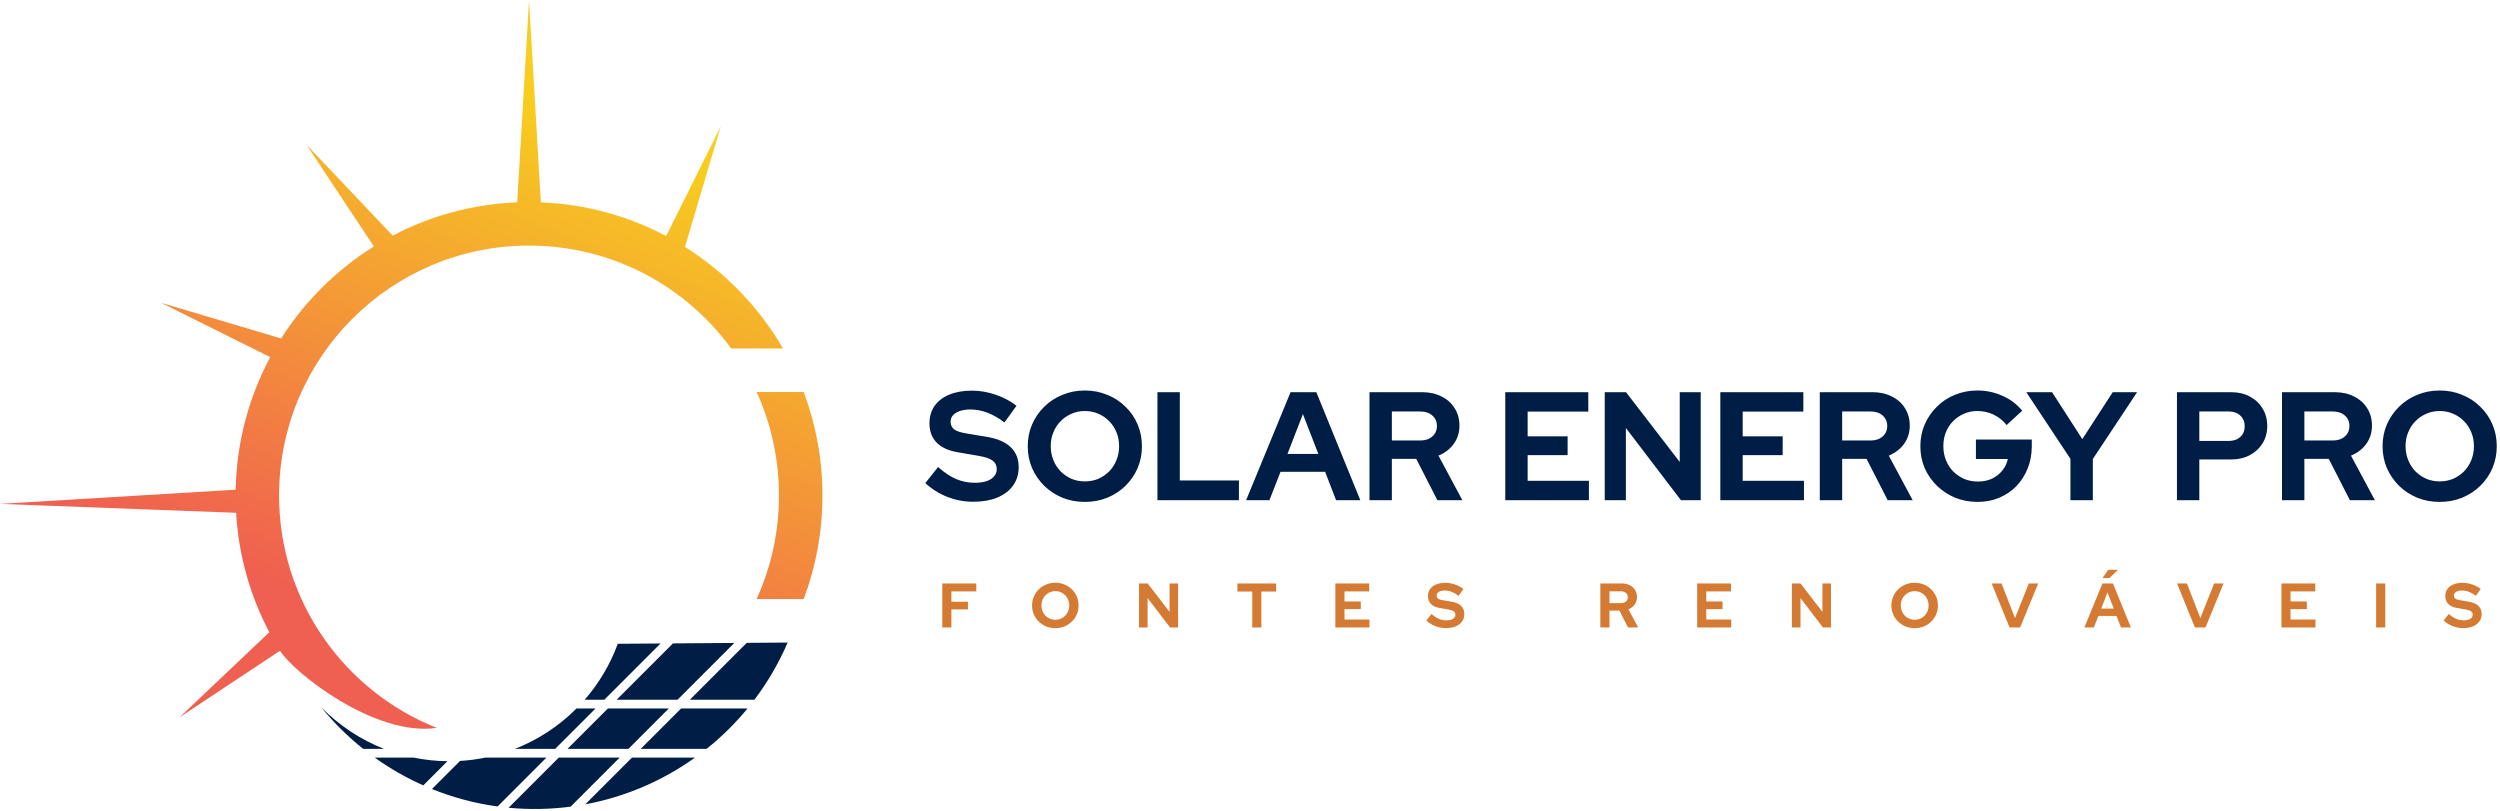
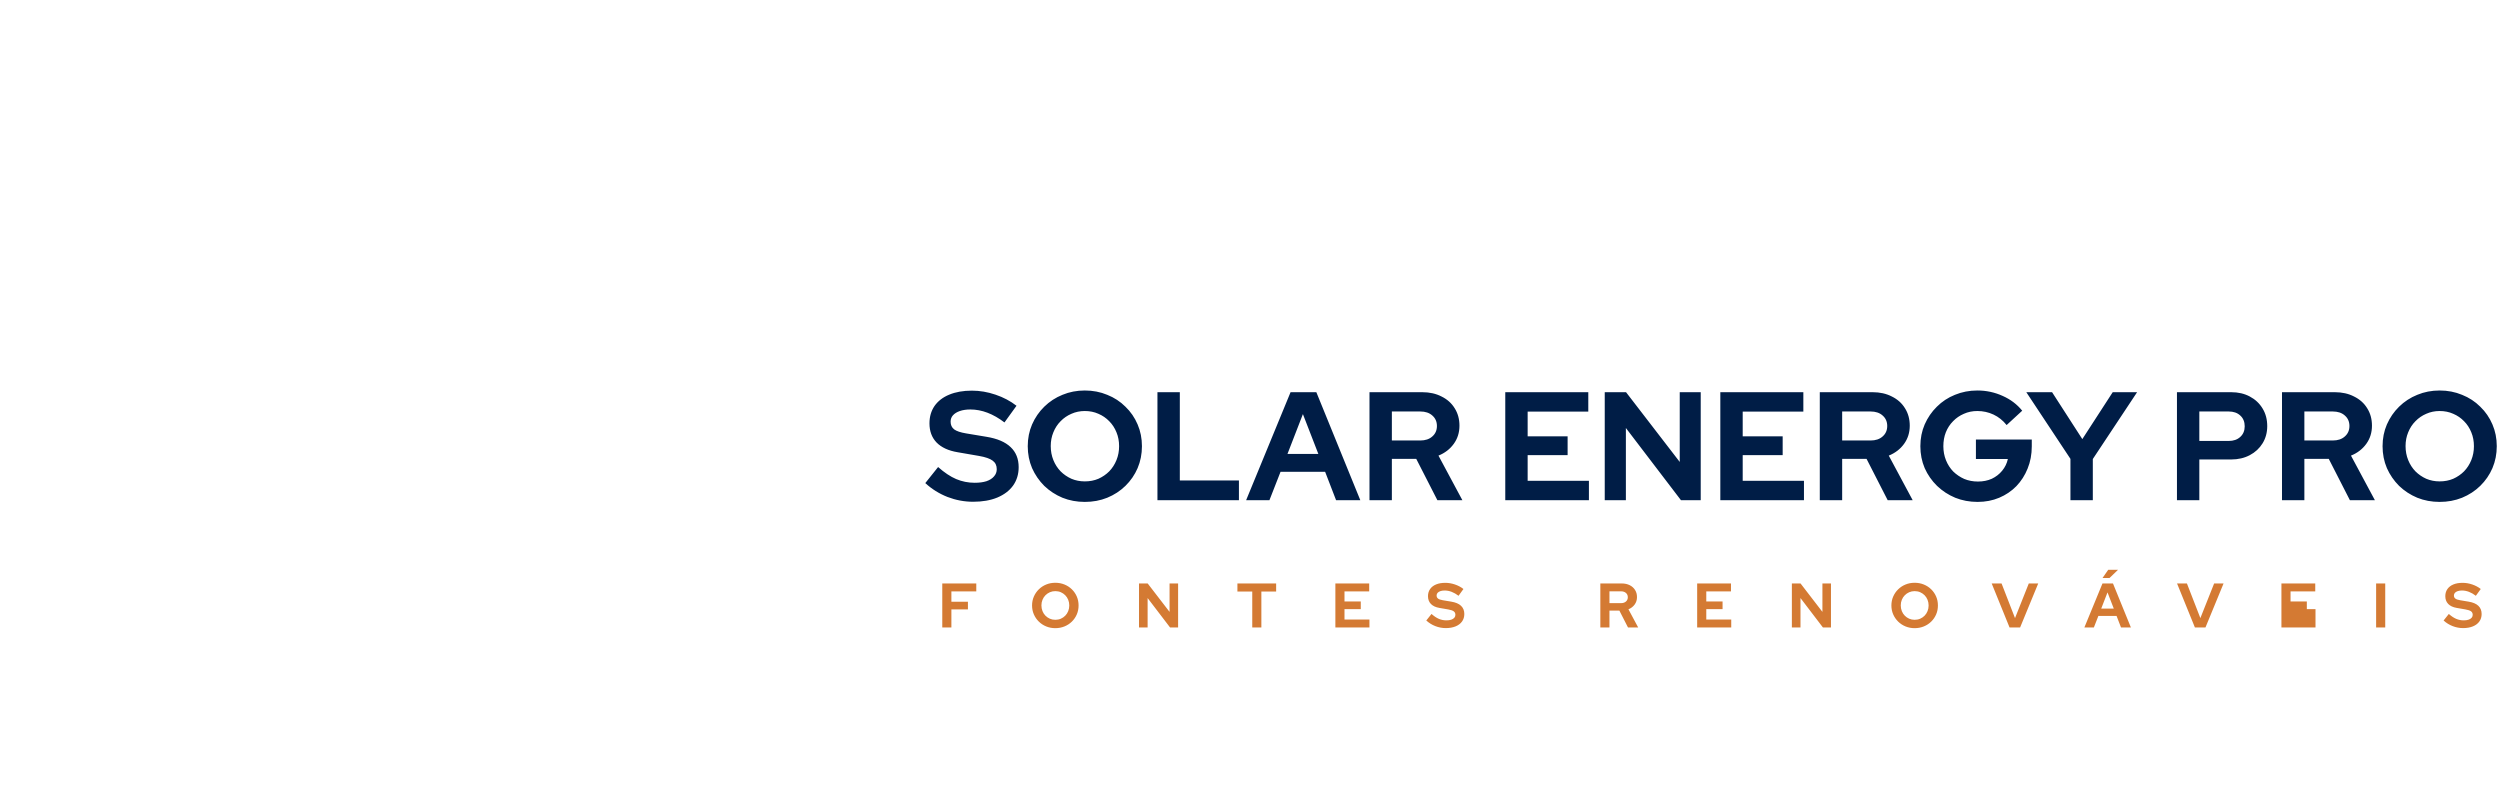
<svg xmlns="http://www.w3.org/2000/svg" width="589" height="191" viewBox="0 0 589 191" fill="none">
-   <path d="M102.907 171.491C81.141 162.846 65.752 141.596 65.752 116.747C65.752 84.225 92.119 57.861 124.638 57.861C144.214 57.861 161.551 67.406 172.261 82.099H184.477C178.803 72.324 170.802 64.068 161.235 58.087C161.3 58.083 161.356 58.087 161.396 58.113L164.665 47.105L169.817 29.75L161.752 45.954L156.977 55.547C157.016 55.564 157.042 55.608 157.05 55.668C148.155 50.936 138.102 48.097 127.427 47.672L126.207 26.803L124.639 0L123.076 26.8L121.856 47.669C111.294 48.089 101.342 50.877 92.519 55.518L84.619 47.179L72.169 34.046L82.164 49.133L88.082 58.059C79.276 63.557 71.801 70.98 66.238 79.742L55.346 76.508L37.996 71.356L54.199 79.425L63.667 84.139C58.667 93.472 55.745 104.087 55.524 115.364L31.909 116.792L0 118.716L32.017 119.924L55.627 120.817C56.215 130.934 58.978 140.466 63.453 148.95L55.427 156.561L42.289 169.011L57.377 159.01L65.966 153.318C69.164 158.439 88.329 173.638 102.908 171.491H102.907ZM183.529 116.747C183.529 125.448 181.641 133.708 178.257 141.14H189.347C192.209 133.552 193.771 125.331 193.771 116.747C193.771 108.163 192.209 99.938 189.347 92.354H178.253C181.643 99.787 183.529 108.047 183.529 116.747Z" fill="url(#paint0_linear_240_201)" />
-   <path d="M75.666 166.613C79.921 170.968 84.987 174.279 90.484 176.435H85.562C81.959 173.557 78.635 170.275 75.666 166.613ZM155.626 151.604L142.371 164.859H137.748C141.082 161.032 143.748 156.582 145.554 151.677L155.627 151.604H155.626ZM173.006 151.478L159.625 164.859H145.279L158.551 151.582L173.006 151.478ZM177.738 164.859H162.53L175.932 151.457L185.569 151.388C183.482 156.237 180.842 160.747 177.738 164.859ZM148.902 178.487H163.746C156.136 183.937 147.335 187.742 137.885 189.504L148.902 178.487ZM150.955 176.435L160.475 166.915H176.119C173.232 170.426 169.995 173.613 166.465 176.435H150.955ZM133.704 176.435L143.224 166.915H157.57L148.05 176.435H133.704ZM130.799 176.435H121.313C126.794 174.288 131.729 171.029 135.828 166.915H140.317L130.797 176.435H130.799ZM119.829 190.305L131.647 178.487H145.997L134.434 190.05C129.533 190.691 124.638 190.764 119.828 190.305H119.829ZM101.769 185.894L108.392 179.271C110.383 179.154 112.379 178.894 114.361 178.488H128.742L117.227 190.003C111.906 189.276 106.716 187.891 101.768 185.895L101.769 185.894ZM88.281 178.487H97.433C100.052 179.023 102.722 179.314 105.415 179.344L99.727 185.032C95.715 183.249 91.879 181.062 88.281 178.487Z" fill="#001D46" />
-   <path fill-rule="evenodd" clip-rule="evenodd" d="M496.691 134.25H499.002L497.002 136.176H495.358L496.691 134.25ZM252.536 138.849C252.036 138.36 251.454 137.979 250.788 137.709C250.122 137.438 249.403 137.301 248.633 137.301C247.863 137.301 247.148 137.438 246.486 137.709C245.823 137.979 245.245 138.36 244.745 138.849C244.245 139.338 243.857 139.904 243.575 140.552C243.294 141.2 243.153 141.896 243.153 142.648C243.153 143.4 243.294 144.096 243.575 144.744C243.857 145.392 244.245 145.958 244.745 146.447C245.245 146.936 245.823 147.317 246.486 147.587C247.148 147.858 247.863 147.995 248.633 147.995C249.403 147.995 250.122 147.858 250.788 147.587C251.454 147.317 252.036 146.936 252.536 146.447C253.035 145.958 253.421 145.392 253.698 144.744C253.976 144.096 254.113 143.4 254.113 142.648C254.113 141.896 253.976 141.2 253.698 140.552C253.421 139.904 253.035 139.338 252.536 138.849ZM251.669 143.981C251.503 144.396 251.269 144.755 250.973 145.055C250.677 145.355 250.333 145.592 249.936 145.766C249.54 145.94 249.107 146.025 248.633 146.025C248.159 146.025 247.741 145.94 247.345 145.766C246.948 145.592 246.604 145.355 246.308 145.055C246.012 144.755 245.778 144.396 245.612 143.981C245.445 143.566 245.36 143.118 245.36 142.633C245.36 142.148 245.445 141.719 245.612 141.308C245.778 140.897 246.012 140.541 246.308 140.241C246.604 139.941 246.948 139.704 247.345 139.53C247.741 139.356 248.17 139.271 248.633 139.271C249.096 139.271 249.54 139.356 249.936 139.53C250.333 139.704 250.677 139.941 250.973 140.241C251.269 140.541 251.503 140.897 251.669 141.308C251.836 141.719 251.921 142.163 251.921 142.648C251.921 143.133 251.836 143.566 251.669 143.981ZM222 147.832H224.148V143.581H228.043V141.774H224.148V139.33H230.013V137.464H222V147.832ZM270.393 137.464L275.548 144.159V137.464H277.562V147.832H275.666L270.379 140.9V147.832H268.35V137.464H270.393ZM291.535 139.36H295.031V147.832H297.178V139.36H300.659V137.464H291.535V139.36ZM320.597 143.507H316.762V145.966H322.641V147.832H314.614V137.464H322.582V139.33H316.762V141.7H320.597V143.507ZM341.899 141.745L339.944 141.419C339.411 141.33 339.029 141.2 338.803 141.026C338.577 140.852 338.463 140.608 338.463 140.293C338.463 140.056 338.54 139.852 338.692 139.678C338.844 139.504 339.066 139.371 339.351 139.271C339.636 139.171 339.973 139.123 340.358 139.123C341.454 139.123 342.547 139.538 343.632 140.367L344.787 138.768C344.205 138.312 343.535 137.957 342.78 137.701C342.025 137.446 341.266 137.316 340.507 137.316C339.666 137.316 338.944 137.442 338.337 137.694C337.73 137.946 337.259 138.308 336.93 138.782C336.6 139.256 336.434 139.815 336.434 140.456C336.434 141.208 336.663 141.819 337.122 142.292C337.581 142.766 338.252 143.077 339.129 143.226L341.188 143.581C341.81 143.688 342.25 143.84 342.506 144.033C342.761 144.225 342.891 144.499 342.891 144.855C342.891 145.121 342.806 145.355 342.632 145.551C342.458 145.747 342.213 145.899 341.899 146.003C341.584 146.106 341.206 146.158 340.773 146.158C340.151 146.158 339.562 146.04 339.003 145.803C338.444 145.566 337.867 145.181 337.263 144.647L336.034 146.188C336.656 146.762 337.367 147.202 338.166 147.513C338.966 147.824 339.785 147.98 340.625 147.98C341.514 147.98 342.288 147.843 342.943 147.572C343.598 147.302 344.106 146.917 344.461 146.417C344.816 145.917 344.994 145.332 344.994 144.662C344.994 143.862 344.739 143.218 344.224 142.729C343.709 142.241 342.935 141.911 341.899 141.745ZM385.675 140.678C385.675 141.341 385.494 141.922 385.127 142.426C384.76 142.929 384.272 143.303 383.661 143.551L385.956 147.832H383.557L381.528 143.862H379.188V147.832H377.04V137.464H382.106C382.805 137.464 383.427 137.601 383.964 137.872C384.501 138.142 384.923 138.52 385.223 139.005C385.523 139.49 385.675 140.015 385.675 140.678ZM381.913 142.1C382.398 142.1 382.783 141.97 383.076 141.715C383.368 141.459 383.513 141.122 383.513 140.708C383.513 140.293 383.368 139.956 383.076 139.701C382.783 139.445 382.398 139.316 381.913 139.316H379.188V142.1H381.913ZM402 143.507H405.836V141.7H402V139.33H407.82V137.464H399.852V147.832H407.88V145.966H402V143.507ZM424.208 137.464L429.362 144.159V137.464H431.377V147.832H429.481L424.194 140.9V147.832H422.164V137.464H424.208ZM454.996 138.849C454.496 138.36 453.915 137.979 453.248 137.709C452.582 137.438 451.863 137.301 451.093 137.301C450.323 137.301 449.608 137.438 448.946 137.709C448.283 137.979 447.705 138.36 447.205 138.849C446.706 139.338 446.317 139.904 446.035 140.552C445.754 141.2 445.613 141.896 445.613 142.648C445.613 143.4 445.754 144.096 446.035 144.744C446.317 145.392 446.706 145.958 447.205 146.447C447.705 146.936 448.283 147.317 448.946 147.587C449.608 147.858 450.323 147.995 451.093 147.995C451.863 147.995 452.582 147.858 453.248 147.587C453.915 147.317 454.496 146.936 454.996 146.447C455.496 145.958 455.881 145.392 456.158 144.744C456.436 144.096 456.573 143.4 456.573 142.648C456.573 141.896 456.436 141.2 456.158 140.552C455.881 139.904 455.496 139.338 454.996 138.849ZM454.129 143.981C453.963 144.396 453.729 144.755 453.433 145.055C453.137 145.355 452.793 145.592 452.396 145.766C452 145.94 451.567 146.025 451.093 146.025C450.619 146.025 450.201 145.94 449.805 145.766C449.408 145.592 449.064 145.355 448.768 145.055C448.472 144.755 448.238 144.396 448.072 143.981C447.905 143.566 447.82 143.118 447.82 142.633C447.82 142.148 447.905 141.719 448.072 141.308C448.238 140.897 448.472 140.541 448.768 140.241C449.064 139.941 449.408 139.704 449.805 139.53C450.201 139.356 450.63 139.271 451.093 139.271C451.556 139.271 452 139.356 452.396 139.53C452.793 139.704 453.137 139.941 453.433 140.241C453.729 140.541 453.963 140.897 454.129 141.308C454.296 141.719 454.381 142.163 454.381 142.648C454.381 143.133 454.296 143.566 454.129 143.981ZM471.569 137.464L474.738 145.625L477.982 137.464H480.203L475.938 147.832H473.45L469.243 137.464H471.569ZM491.078 147.832H493.314L494.381 145.107H498.661L499.712 147.832H502.038L497.817 137.464H495.343L491.078 147.832ZM495.047 143.388L496.528 139.567L498.009 143.388H495.047ZM518.407 145.625L515.238 137.464H512.912L517.119 147.832H519.607L523.872 137.464H521.651L518.407 145.625ZM543.489 143.507H539.653V145.966H545.533V147.832H537.505V137.464H545.473V139.33H539.653V141.7H543.489V143.507ZM561.961 137.464H559.814V147.832H561.961V137.464ZM581.578 141.745C582.614 141.911 583.388 142.241 583.903 142.729C584.418 143.218 584.673 143.862 584.673 144.662C584.673 145.332 584.495 145.917 584.14 146.417C583.785 146.917 583.277 147.302 582.622 147.572C581.967 147.843 581.193 147.98 580.304 147.98C579.464 147.98 578.645 147.824 577.846 147.513C577.046 147.202 576.335 146.762 575.713 146.188L576.942 144.647C577.546 145.181 578.123 145.566 578.682 145.803C579.241 146.04 579.83 146.158 580.452 146.158C580.885 146.158 581.263 146.106 581.578 146.003C581.892 145.899 582.137 145.747 582.311 145.551C582.485 145.355 582.57 145.121 582.57 144.855C582.57 144.499 582.44 144.225 582.185 144.033C581.93 143.84 581.489 143.688 580.867 143.581L578.808 143.226C577.931 143.077 577.261 142.766 576.801 142.292C576.342 141.819 576.113 141.208 576.113 140.456C576.113 139.815 576.279 139.256 576.609 138.782C576.938 138.308 577.409 137.946 578.016 137.694C578.623 137.442 579.345 137.316 580.186 137.316C580.945 137.316 581.704 137.446 582.459 137.701C583.214 137.957 583.885 138.312 584.466 138.768L583.311 140.367C582.226 139.538 581.133 139.123 580.037 139.123C579.652 139.123 579.315 139.171 579.03 139.271C578.745 139.371 578.523 139.504 578.371 139.678C578.219 139.852 578.142 140.056 578.142 140.293C578.142 140.608 578.256 140.852 578.482 141.026C578.708 141.2 579.09 141.33 579.623 141.419L581.578 141.745Z" fill="#D47A33" />
+   <path fill-rule="evenodd" clip-rule="evenodd" d="M496.691 134.25H499.002L497.002 136.176H495.358L496.691 134.25ZM252.536 138.849C252.036 138.36 251.454 137.979 250.788 137.709C250.122 137.438 249.403 137.301 248.633 137.301C247.863 137.301 247.148 137.438 246.486 137.709C245.823 137.979 245.245 138.36 244.745 138.849C244.245 139.338 243.857 139.904 243.575 140.552C243.294 141.2 243.153 141.896 243.153 142.648C243.153 143.4 243.294 144.096 243.575 144.744C243.857 145.392 244.245 145.958 244.745 146.447C245.245 146.936 245.823 147.317 246.486 147.587C247.148 147.858 247.863 147.995 248.633 147.995C249.403 147.995 250.122 147.858 250.788 147.587C251.454 147.317 252.036 146.936 252.536 146.447C253.035 145.958 253.421 145.392 253.698 144.744C253.976 144.096 254.113 143.4 254.113 142.648C254.113 141.896 253.976 141.2 253.698 140.552C253.421 139.904 253.035 139.338 252.536 138.849ZM251.669 143.981C251.503 144.396 251.269 144.755 250.973 145.055C250.677 145.355 250.333 145.592 249.936 145.766C249.54 145.94 249.107 146.025 248.633 146.025C248.159 146.025 247.741 145.94 247.345 145.766C246.948 145.592 246.604 145.355 246.308 145.055C246.012 144.755 245.778 144.396 245.612 143.981C245.445 143.566 245.36 143.118 245.36 142.633C245.36 142.148 245.445 141.719 245.612 141.308C245.778 140.897 246.012 140.541 246.308 140.241C246.604 139.941 246.948 139.704 247.345 139.53C247.741 139.356 248.17 139.271 248.633 139.271C249.096 139.271 249.54 139.356 249.936 139.53C250.333 139.704 250.677 139.941 250.973 140.241C251.269 140.541 251.503 140.897 251.669 141.308C251.836 141.719 251.921 142.163 251.921 142.648C251.921 143.133 251.836 143.566 251.669 143.981ZM222 147.832H224.148V143.581H228.043V141.774H224.148V139.33H230.013V137.464H222V147.832ZM270.393 137.464L275.548 144.159V137.464H277.562V147.832H275.666L270.379 140.9V147.832H268.35V137.464H270.393ZM291.535 139.36H295.031V147.832H297.178V139.36H300.659V137.464H291.535V139.36ZM320.597 143.507H316.762V145.966H322.641V147.832H314.614V137.464H322.582V139.33H316.762V141.7H320.597V143.507ZM341.899 141.745L339.944 141.419C339.411 141.33 339.029 141.2 338.803 141.026C338.577 140.852 338.463 140.608 338.463 140.293C338.463 140.056 338.54 139.852 338.692 139.678C338.844 139.504 339.066 139.371 339.351 139.271C339.636 139.171 339.973 139.123 340.358 139.123C341.454 139.123 342.547 139.538 343.632 140.367L344.787 138.768C344.205 138.312 343.535 137.957 342.78 137.701C342.025 137.446 341.266 137.316 340.507 137.316C339.666 137.316 338.944 137.442 338.337 137.694C337.73 137.946 337.259 138.308 336.93 138.782C336.6 139.256 336.434 139.815 336.434 140.456C336.434 141.208 336.663 141.819 337.122 142.292C337.581 142.766 338.252 143.077 339.129 143.226L341.188 143.581C341.81 143.688 342.25 143.84 342.506 144.033C342.761 144.225 342.891 144.499 342.891 144.855C342.891 145.121 342.806 145.355 342.632 145.551C342.458 145.747 342.213 145.899 341.899 146.003C341.584 146.106 341.206 146.158 340.773 146.158C340.151 146.158 339.562 146.04 339.003 145.803C338.444 145.566 337.867 145.181 337.263 144.647L336.034 146.188C336.656 146.762 337.367 147.202 338.166 147.513C338.966 147.824 339.785 147.98 340.625 147.98C341.514 147.98 342.288 147.843 342.943 147.572C343.598 147.302 344.106 146.917 344.461 146.417C344.816 145.917 344.994 145.332 344.994 144.662C344.994 143.862 344.739 143.218 344.224 142.729C343.709 142.241 342.935 141.911 341.899 141.745ZM385.675 140.678C385.675 141.341 385.494 141.922 385.127 142.426C384.76 142.929 384.272 143.303 383.661 143.551L385.956 147.832H383.557L381.528 143.862H379.188V147.832H377.04V137.464H382.106C382.805 137.464 383.427 137.601 383.964 137.872C384.501 138.142 384.923 138.52 385.223 139.005C385.523 139.49 385.675 140.015 385.675 140.678ZM381.913 142.1C382.398 142.1 382.783 141.97 383.076 141.715C383.368 141.459 383.513 141.122 383.513 140.708C383.513 140.293 383.368 139.956 383.076 139.701C382.783 139.445 382.398 139.316 381.913 139.316H379.188V142.1H381.913ZM402 143.507H405.836V141.7H402V139.33H407.82V137.464H399.852V147.832H407.88V145.966H402V143.507ZM424.208 137.464L429.362 144.159V137.464H431.377V147.832H429.481L424.194 140.9V147.832H422.164V137.464H424.208ZM454.996 138.849C454.496 138.36 453.915 137.979 453.248 137.709C452.582 137.438 451.863 137.301 451.093 137.301C450.323 137.301 449.608 137.438 448.946 137.709C448.283 137.979 447.705 138.36 447.205 138.849C446.706 139.338 446.317 139.904 446.035 140.552C445.754 141.2 445.613 141.896 445.613 142.648C445.613 143.4 445.754 144.096 446.035 144.744C446.317 145.392 446.706 145.958 447.205 146.447C447.705 146.936 448.283 147.317 448.946 147.587C449.608 147.858 450.323 147.995 451.093 147.995C451.863 147.995 452.582 147.858 453.248 147.587C453.915 147.317 454.496 146.936 454.996 146.447C455.496 145.958 455.881 145.392 456.158 144.744C456.436 144.096 456.573 143.4 456.573 142.648C456.573 141.896 456.436 141.2 456.158 140.552C455.881 139.904 455.496 139.338 454.996 138.849ZM454.129 143.981C453.963 144.396 453.729 144.755 453.433 145.055C453.137 145.355 452.793 145.592 452.396 145.766C452 145.94 451.567 146.025 451.093 146.025C450.619 146.025 450.201 145.94 449.805 145.766C449.408 145.592 449.064 145.355 448.768 145.055C448.472 144.755 448.238 144.396 448.072 143.981C447.905 143.566 447.82 143.118 447.82 142.633C447.82 142.148 447.905 141.719 448.072 141.308C448.238 140.897 448.472 140.541 448.768 140.241C449.064 139.941 449.408 139.704 449.805 139.53C450.201 139.356 450.63 139.271 451.093 139.271C451.556 139.271 452 139.356 452.396 139.53C452.793 139.704 453.137 139.941 453.433 140.241C453.729 140.541 453.963 140.897 454.129 141.308C454.296 141.719 454.381 142.163 454.381 142.648C454.381 143.133 454.296 143.566 454.129 143.981ZM471.569 137.464L474.738 145.625L477.982 137.464H480.203L475.938 147.832H473.45L469.243 137.464H471.569ZM491.078 147.832H493.314L494.381 145.107H498.661L499.712 147.832H502.038L497.817 137.464H495.343L491.078 147.832ZM495.047 143.388L496.528 139.567L498.009 143.388H495.047ZM518.407 145.625L515.238 137.464H512.912L517.119 147.832H519.607L523.872 137.464H521.651L518.407 145.625ZM543.489 143.507H539.653H545.533V147.832H537.505V137.464H545.473V139.33H539.653V141.7H543.489V143.507ZM561.961 137.464H559.814V147.832H561.961V137.464ZM581.578 141.745C582.614 141.911 583.388 142.241 583.903 142.729C584.418 143.218 584.673 143.862 584.673 144.662C584.673 145.332 584.495 145.917 584.14 146.417C583.785 146.917 583.277 147.302 582.622 147.572C581.967 147.843 581.193 147.98 580.304 147.98C579.464 147.98 578.645 147.824 577.846 147.513C577.046 147.202 576.335 146.762 575.713 146.188L576.942 144.647C577.546 145.181 578.123 145.566 578.682 145.803C579.241 146.04 579.83 146.158 580.452 146.158C580.885 146.158 581.263 146.106 581.578 146.003C581.892 145.899 582.137 145.747 582.311 145.551C582.485 145.355 582.57 145.121 582.57 144.855C582.57 144.499 582.44 144.225 582.185 144.033C581.93 143.84 581.489 143.688 580.867 143.581L578.808 143.226C577.931 143.077 577.261 142.766 576.801 142.292C576.342 141.819 576.113 141.208 576.113 140.456C576.113 139.815 576.279 139.256 576.609 138.782C576.938 138.308 577.409 137.946 578.016 137.694C578.623 137.442 579.345 137.316 580.186 137.316C580.945 137.316 581.704 137.446 582.459 137.701C583.214 137.957 583.885 138.312 584.466 138.768L583.311 140.367C582.226 139.538 581.133 139.123 580.037 139.123C579.652 139.123 579.315 139.171 579.03 139.271C578.745 139.371 578.523 139.504 578.371 139.678C578.219 139.852 578.142 140.056 578.142 140.293C578.142 140.608 578.256 140.852 578.482 141.026C578.708 141.2 579.09 141.33 579.623 141.419L581.578 141.745Z" fill="#D47A33" />
  <path fill-rule="evenodd" clip-rule="evenodd" d="M255.589 118.25C253.698 118.25 251.941 117.923 250.317 117.269C248.693 116.59 247.263 115.657 246.027 114.469C244.815 113.257 243.857 111.864 243.155 110.288C242.476 108.688 242.137 106.967 242.137 105.125C242.137 103.283 242.476 101.574 243.155 99.999C243.857 98.399 244.815 97.005 246.027 95.818C247.263 94.606 248.693 93.672 250.317 93.018C251.941 92.339 253.698 92 255.589 92C257.48 92 259.237 92.339 260.861 93.018C262.509 93.672 263.939 94.606 265.151 95.818C266.387 97.005 267.345 98.399 268.023 99.999C268.702 101.574 269.041 103.283 269.041 105.125C269.041 106.967 268.702 108.688 268.023 110.288C267.345 111.864 266.387 113.257 265.151 114.469C263.939 115.657 262.509 116.59 260.861 117.269C259.237 117.923 257.48 118.25 255.589 118.25ZM255.589 113.415C256.752 113.415 257.819 113.209 258.788 112.797C259.758 112.36 260.606 111.779 261.333 111.052C262.061 110.3 262.63 109.415 263.042 108.397C263.454 107.379 263.66 106.289 263.66 105.125C263.66 103.938 263.454 102.847 263.042 101.853C262.63 100.835 262.061 99.962 261.333 99.235C260.606 98.484 259.758 97.902 258.788 97.49C257.819 97.054 256.752 96.836 255.589 96.836C254.45 96.836 253.395 97.054 252.426 97.49C251.456 97.902 250.608 98.484 249.881 99.235C249.154 99.962 248.584 100.835 248.172 101.853C247.76 102.847 247.554 103.925 247.554 105.089C247.554 106.277 247.76 107.379 248.172 108.397C248.584 109.415 249.154 110.3 249.881 111.052C250.608 111.779 251.456 112.36 252.426 112.797C253.395 113.209 254.45 113.415 255.589 113.415ZM465.926 118.25C464.035 118.25 462.278 117.923 460.654 117.269C459.03 116.59 457.6 115.657 456.364 114.469C455.128 113.257 454.158 111.864 453.455 110.288C452.776 108.688 452.437 106.967 452.437 105.125C452.437 103.283 452.776 101.574 453.455 99.999C454.158 98.399 455.115 97.005 456.327 95.818C457.539 94.606 458.957 93.672 460.581 93.018C462.229 92.339 463.987 92 465.853 92C467.962 92 469.949 92.424 471.816 93.272C473.682 94.097 475.221 95.26 476.433 96.763L472.761 100.144C471.889 99.053 470.858 98.229 469.671 97.672C468.483 97.114 467.21 96.836 465.853 96.836C464.714 96.836 463.66 97.054 462.69 97.49C461.72 97.902 460.872 98.484 460.145 99.235C459.418 99.962 458.848 100.835 458.436 101.853C458.048 102.847 457.854 103.938 457.854 105.125C457.854 106.313 458.06 107.416 458.472 108.434C458.885 109.452 459.454 110.336 460.181 111.088C460.933 111.815 461.793 112.397 462.763 112.833C463.756 113.245 464.835 113.451 465.999 113.451C467.21 113.451 468.301 113.233 469.271 112.797C470.24 112.336 471.052 111.706 471.707 110.906C472.385 110.082 472.834 109.161 473.052 108.143H465.526V103.562H478.687V105.162C478.687 107.052 478.36 108.797 477.706 110.397C477.076 111.973 476.191 113.354 475.052 114.542C473.912 115.705 472.567 116.614 471.016 117.269C469.465 117.923 467.768 118.25 465.926 118.25ZM569.514 117.269C571.138 117.923 572.895 118.25 574.786 118.25C576.676 118.25 578.433 117.923 580.057 117.269C581.706 116.59 583.136 115.657 584.348 114.469C585.584 113.257 586.541 111.864 587.22 110.288C587.899 108.688 588.238 106.967 588.238 105.125C588.238 103.283 587.899 101.574 587.22 99.999C586.541 98.399 585.584 97.005 584.348 95.818C583.136 94.606 581.706 93.672 580.057 93.018C578.433 92.339 576.676 92 574.786 92C572.895 92 571.138 92.339 569.514 93.018C567.89 93.672 566.46 94.606 565.223 95.818C564.012 97.005 563.054 98.399 562.351 99.999C561.672 101.574 561.333 103.283 561.333 105.125C561.333 106.967 561.672 108.688 562.351 110.288C563.054 111.864 564.012 113.257 565.223 114.469C566.46 115.657 567.89 116.59 569.514 117.269ZM577.985 112.797C577.016 113.209 575.949 113.415 574.786 113.415C573.646 113.415 572.592 113.209 571.622 112.797C570.653 112.36 569.805 111.779 569.077 111.052C568.35 110.3 567.781 109.415 567.369 108.397C566.957 107.379 566.75 106.277 566.75 105.089C566.75 103.925 566.957 102.847 567.369 101.853C567.781 100.835 568.35 99.962 569.077 99.235C569.805 98.484 570.653 97.902 571.622 97.49C572.592 97.054 573.646 96.836 574.786 96.836C575.949 96.836 577.016 97.054 577.985 97.49C578.955 97.902 579.803 98.484 580.53 99.235C581.257 99.962 581.827 100.835 582.239 101.853C582.651 102.847 582.857 103.938 582.857 105.125C582.857 106.289 582.651 107.379 582.239 108.397C581.827 109.415 581.257 110.3 580.53 111.052C579.803 111.779 578.955 112.36 577.985 112.797ZM537.638 92.4V117.85H542.91V108.107H548.655L553.636 117.85H559.526L553.89 107.343C555.393 106.737 556.593 105.816 557.49 104.58C558.387 103.344 558.835 101.914 558.835 100.29C558.835 98.738 558.459 97.369 557.708 96.181C556.981 94.993 555.951 94.072 554.617 93.418C553.309 92.739 551.794 92.4 550.073 92.4H537.638ZM549.6 103.78H542.91V96.945H549.6C550.788 96.945 551.733 97.26 552.436 97.89C553.163 98.52 553.527 99.344 553.527 100.362C553.527 101.38 553.163 102.204 552.436 102.835C551.733 103.465 550.788 103.78 549.6 103.78ZM512.891 117.85V92.4H525.652C527.325 92.4 528.791 92.739 530.052 93.418C531.336 94.097 532.342 95.042 533.07 96.254C533.797 97.442 534.16 98.823 534.16 100.399C534.16 101.901 533.797 103.247 533.07 104.434C532.342 105.622 531.336 106.555 530.052 107.234C528.767 107.913 527.301 108.252 525.652 108.252H518.163V117.85H512.891ZM518.163 103.889H525.071C526.21 103.889 527.119 103.574 527.798 102.944C528.501 102.314 528.852 101.477 528.852 100.435C528.852 99.368 528.501 98.52 527.798 97.89C527.119 97.26 526.21 96.945 525.071 96.945H518.163V103.889ZM487.796 108.107V117.85H493.068V108.143L503.502 92.4H497.758L490.595 103.453L483.469 92.4H477.397L487.796 108.107ZM428.742 92.4V117.85H434.014V108.107H439.759L444.74 117.85H450.63L444.994 107.343C446.497 106.737 447.697 105.816 448.594 104.58C449.49 103.344 449.939 101.914 449.939 100.29C449.939 98.738 449.563 97.369 448.812 96.181C448.085 94.993 447.055 94.072 445.721 93.418C444.412 92.739 442.898 92.4 441.177 92.4H428.742ZM440.704 103.78H434.014V96.945H440.704C441.892 96.945 442.837 97.26 443.54 97.89C444.267 98.52 444.631 99.344 444.631 100.362C444.631 101.38 444.267 102.204 443.54 102.835C442.837 103.465 441.892 103.78 440.704 103.78ZM405.308 117.85V92.4H424.869V96.981H410.58V102.798H419.997V107.234H410.58V113.269H425.014V117.85H405.308ZM378.076 92.4V117.85H383.057V100.835L396.036 117.85H400.69V92.4H395.745V108.834L383.093 92.4H378.076ZM354.642 117.85V92.4H374.202V96.981H359.914V102.798H369.33V107.234H359.914V113.269H374.348V117.85H354.642ZM322.651 92.4V117.85H327.923V108.107H333.667L338.649 117.85H344.538L338.903 107.343C340.406 106.737 341.606 105.816 342.502 104.58C343.399 103.344 343.848 101.914 343.848 100.29C343.848 98.738 343.472 97.369 342.721 96.181C341.993 94.993 340.963 94.072 339.63 93.418C338.321 92.739 336.806 92.4 335.085 92.4H322.651ZM334.613 103.78H327.923V96.945H334.613C335.8 96.945 336.746 97.26 337.449 97.89C338.176 98.52 338.539 99.344 338.539 100.362C338.539 101.38 338.176 102.204 337.449 102.835C336.746 103.465 335.8 103.78 334.613 103.78ZM293.586 117.85L304.057 92.4H310.129L320.491 117.85H314.782L312.201 111.161H301.694L299.076 117.85H293.586ZM303.33 106.943H310.601L306.965 97.563L303.33 106.943ZM272.694 92.4V117.85H291.891V113.197H277.966V92.4H272.694ZM223.236 117.087C225.199 117.838 227.211 118.214 229.271 118.214C231.452 118.214 233.343 117.887 234.943 117.232C236.567 116.554 237.815 115.608 238.688 114.396C239.56 113.16 239.997 111.718 239.997 110.07C239.997 108.107 239.366 106.531 238.106 105.343C236.846 104.131 234.943 103.319 232.398 102.907L227.598 102.107C226.29 101.889 225.356 101.574 224.799 101.162C224.241 100.726 223.963 100.12 223.963 99.344C223.963 98.763 224.144 98.266 224.508 97.854C224.896 97.417 225.441 97.078 226.144 96.836C226.847 96.593 227.671 96.472 228.617 96.472C231.307 96.472 233.985 97.49 236.652 99.526L239.488 95.599C238.057 94.484 236.409 93.612 234.543 92.982C232.701 92.352 230.846 92.036 228.98 92.036C226.92 92.036 225.138 92.352 223.635 92.982C222.157 93.588 221.006 94.472 220.181 95.636C219.382 96.799 218.982 98.169 218.982 99.744C218.982 101.586 219.539 103.089 220.654 104.253C221.793 105.416 223.442 106.18 225.599 106.543L230.653 107.416C232.18 107.682 233.258 108.058 233.888 108.543C234.519 109.003 234.834 109.67 234.834 110.543C234.834 111.197 234.616 111.767 234.179 112.251C233.767 112.736 233.173 113.112 232.398 113.378C231.622 113.621 230.701 113.742 229.635 113.742C228.107 113.742 226.653 113.451 225.272 112.869C223.914 112.288 222.496 111.342 221.018 110.034L218 113.815C219.527 115.221 221.272 116.311 223.236 117.087Z" fill="#001D46" />
  <defs>
    <linearGradient id="paint0_linear_240_201" x1="75.357" y1="140.452" x2="121.213" y2="21.984" gradientUnits="userSpaceOnUse">
      <stop stop-color="#F06050" />
      <stop offset="1" stop-color="#F7CD1F" />
    </linearGradient>
  </defs>
</svg>